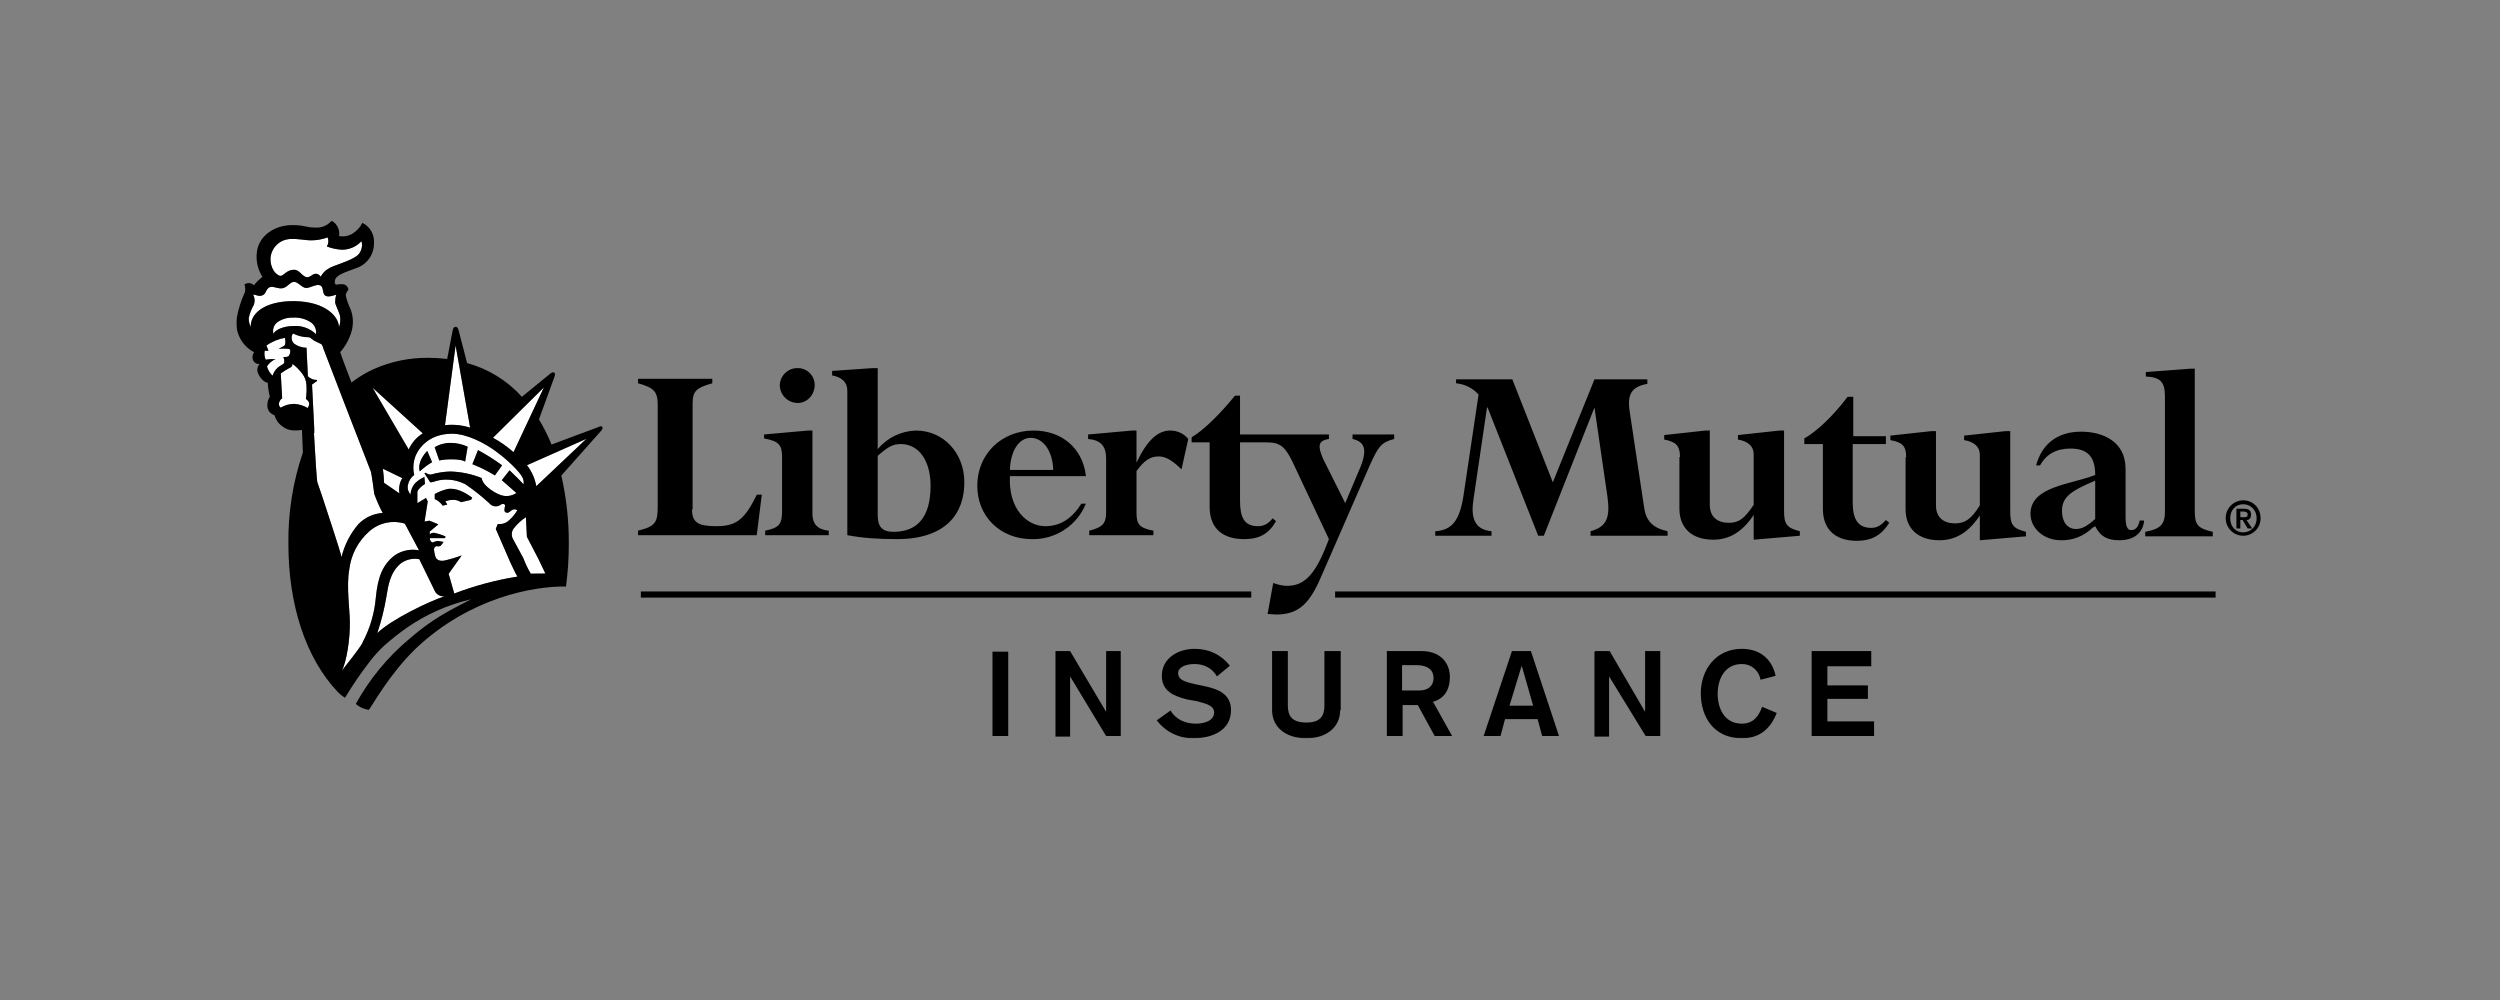
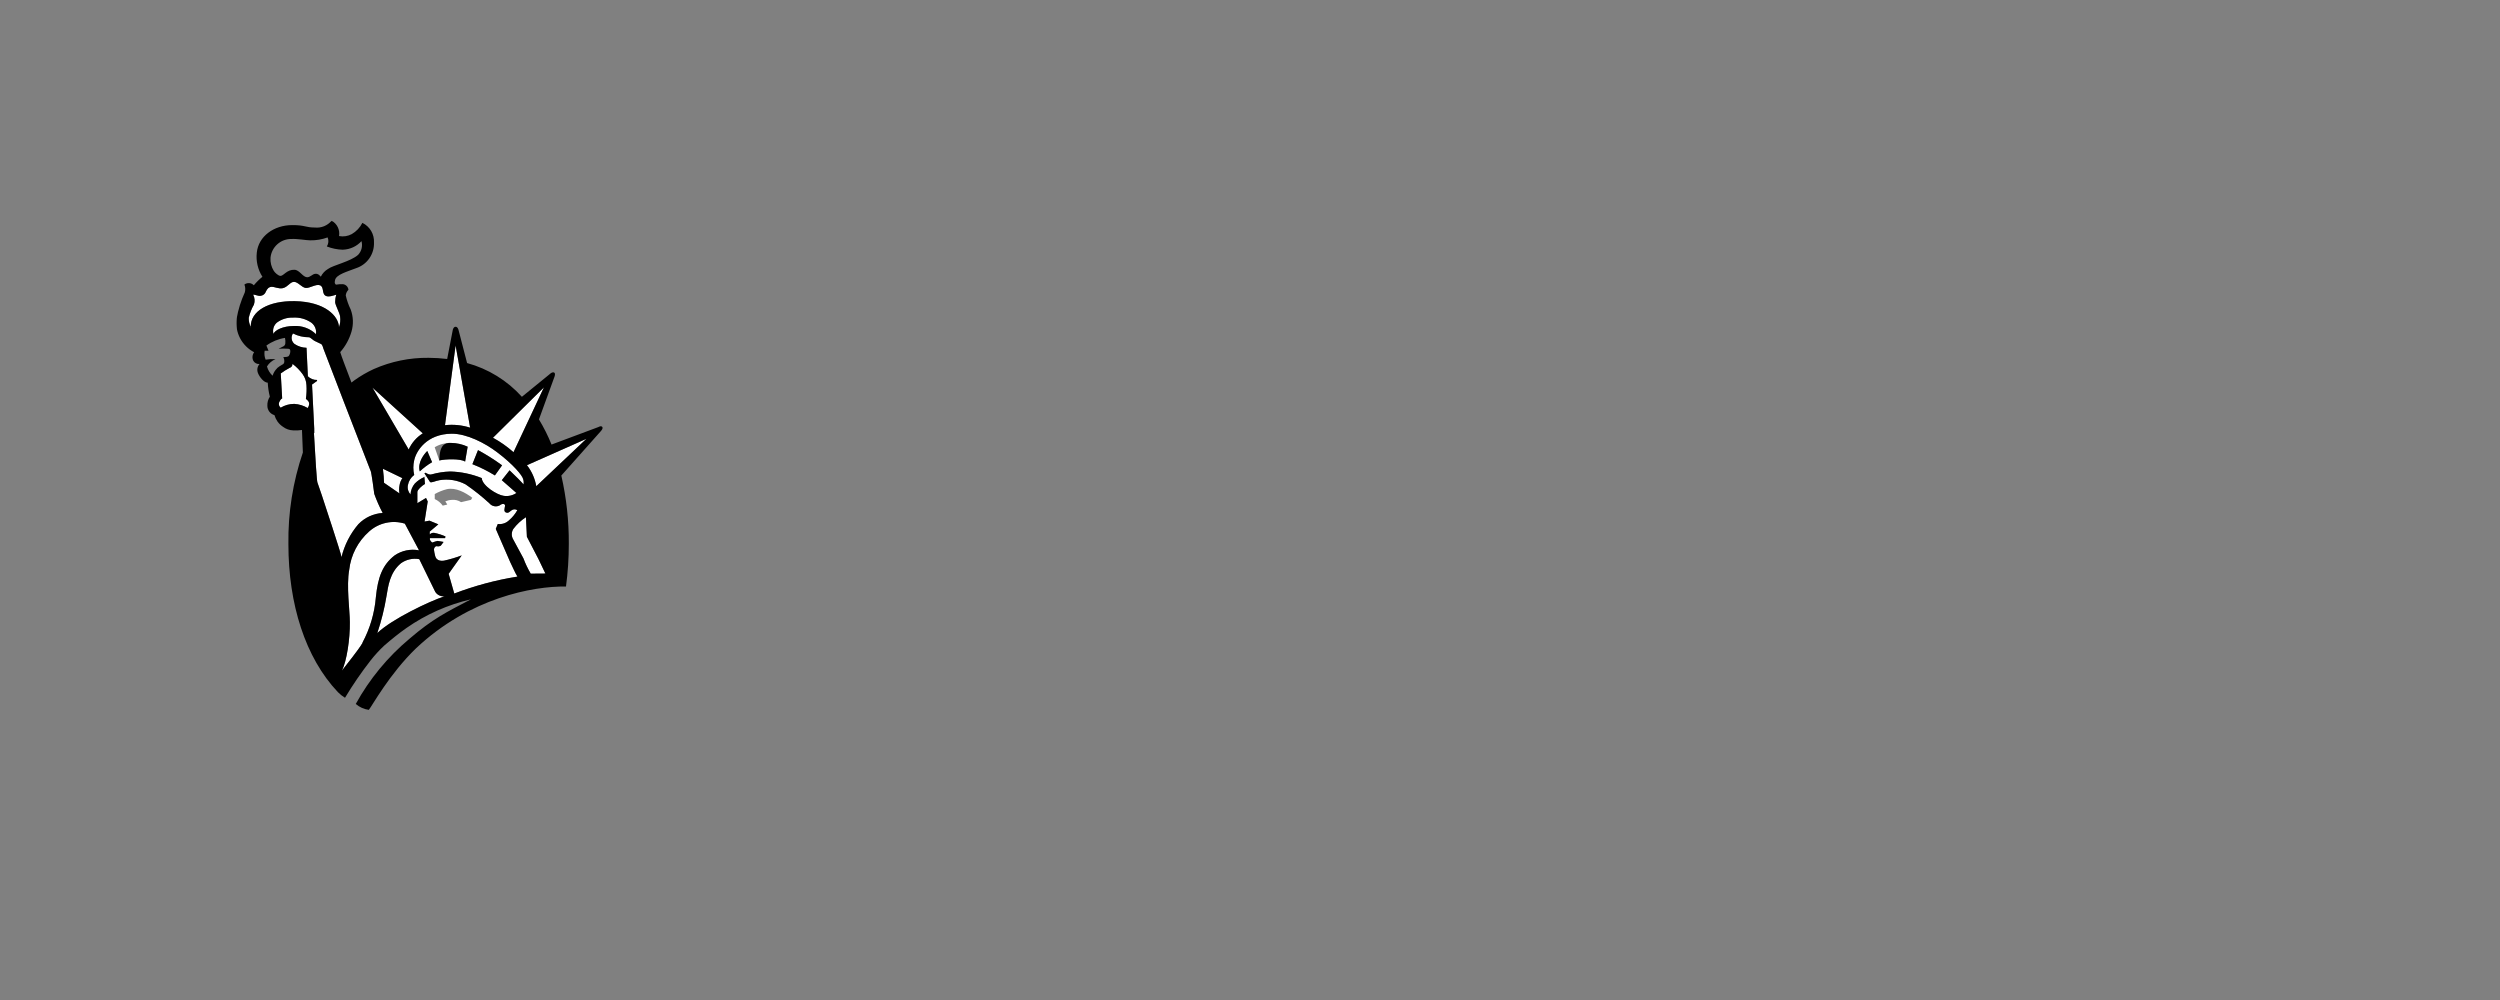
<svg xmlns="http://www.w3.org/2000/svg" width="1280" height="512" viewBox="0 0 1280 512" fill="none">
  <rect x="0" y="0" width="1280" height="512" fill="#808080" stroke="none" />
  <mask id="mask0_4959_8" style="mask-type:luminance" maskUnits="userSpaceOnUse" x="121" y="113" width="1037" height="265">
    <path d="M1158 113H121V378H1158V113Z" fill="white" />
  </mask>
  <g mask="url(#mask0_4959_8)">
-     <path d="M927.556 333.354H958.089V341.131H935.621V350.924H956.361V357.837H935.621V369.359H959.53V376.848H927.556V333.354ZM901.342 347.756C900.934 345.545 899.755 343.55 898.014 342.126C896.274 340.702 894.085 339.941 891.837 339.979C883.195 339.979 879.45 347.468 879.45 355.245C879.45 362.734 882.907 370.511 891.837 370.511C897.598 370.511 900.478 366.767 902.207 361.87L909.696 365.038C906.239 373.68 900.478 378 891.837 378C877.722 378 870.809 367.343 870.809 354.957C870.809 342.859 878.586 332.201 891.837 332.201C900.478 332.201 907.104 336.81 909.12 346.027L901.342 348.044V347.756ZM816.654 333.354H824.144L842.291 364.462V333.354H850.069V376.848H842.579L823.856 346.316V377.136H816.366V333.93L816.654 333.354ZM774.022 333.354H783.816L798.219 376.848H789.577L787.272 368.207H770.565L768.261 376.848H759.619L774.022 333.642V333.354ZM778.919 341.419L772.87 361.294H784.968L779.207 341.131L778.919 341.419ZM709.786 333.354H727.933C737.151 333.354 742.336 339.114 742.336 346.604C742.336 356.397 735.999 358.701 733.694 359.277L743.488 376.848H734.558L725.917 361.006H718.139V376.848H710.074V333.642L709.786 333.354ZM717.851 353.517H726.781C731.102 353.517 733.982 351.212 733.982 347.18C733.982 343.148 731.102 340.555 725.341 340.555H717.851V353.805V353.517ZM686.165 363.598C686.165 372.239 679.252 378 668.882 378C658.224 378 651.31 372.239 651.31 363.598V333.354H659.376V361.294C659.376 366.767 661.68 369.935 668.882 369.935C675.795 369.935 678.099 366.767 678.099 361.294V333.354H686.453V363.598H686.165ZM599.172 363.598C602.053 368.495 606.95 370.511 612.423 370.511C616.456 370.511 621.641 369.071 621.641 364.75C621.641 361.582 618.472 360.43 612.711 358.989L607.814 358.125C600.901 356.397 594.851 353.805 594.851 346.027C594.851 336.81 603.493 332.201 611.559 332.201C619.048 332.201 625.097 335.082 629.706 340.843L623.081 346.316C620.776 342.283 616.744 339.979 611.559 339.979C606.95 339.979 603.205 341.707 603.205 344.587C603.205 348.332 607.238 349.196 612.135 350.348L617.608 351.5C623.945 352.941 630.282 355.533 630.282 363.598C630.282 374.256 620.2 378 610.982 378C607.356 378.045 603.771 377.234 600.517 375.633C597.264 374.031 594.434 371.684 592.259 368.783L599.172 363.886V363.598ZM540.409 333.354H547.898L566.334 364.462V333.354H573.823V376.848H566.334L547.898 346.316V377.136H540.409V333.354ZM508.147 376.848V333.642H516.212V376.848H508.147ZM683.572 305.989V302.821H1134.38V305.989H683.572ZM328.112 305.989V302.821H640.652V305.989H328.112ZM1148.49 256.158C1153.39 256.158 1157.42 259.902 1157.42 265.375C1157.42 266.548 1157.19 267.709 1156.74 268.792C1156.3 269.876 1155.64 270.86 1154.81 271.689C1153.98 272.518 1152.99 273.176 1151.91 273.625C1150.83 274.074 1149.67 274.305 1148.49 274.305C1147.32 274.305 1146.16 274.074 1145.08 273.625C1143.99 273.176 1143.01 272.518 1142.18 271.689C1141.35 270.86 1140.69 269.876 1140.24 268.792C1139.8 267.709 1139.56 266.548 1139.56 265.375C1139.56 259.902 1143.89 256.158 1148.49 256.158ZM1148.49 272.576C1152.24 272.576 1155.41 269.696 1155.41 265.375C1155.41 261.343 1152.53 258.174 1148.49 258.174C1144.75 258.174 1141.87 261.055 1141.87 265.375C1141.87 269.695 1144.75 272.576 1148.49 272.576ZM1145.04 260.479H1148.78C1151.37 260.479 1152.53 261.343 1152.53 263.359C1152.53 265.375 1151.66 266.239 1150.22 266.239L1153.1 270.56H1150.8L1148.21 266.239H1147.05V270.56H1145.04V260.479ZM1147.05 264.799H1148.78C1149.93 264.799 1150.8 264.799 1150.8 263.359C1150.8 262.207 1149.65 261.919 1148.78 261.919H1147.05V264.799ZM1108.45 202.87C1108.45 195.669 1106.15 193.076 1098.66 192.788V190.484L1121.7 188.756H1123.72V261.919C1123.72 268.832 1125.45 270.56 1132.94 272.288V274.593H1098.37V272.288C1106.15 270.848 1108.45 268.544 1108.45 261.919V202.87ZM1088.29 240.316V264.511C1088.29 269.408 1089.15 271.424 1091.17 271.424C1093.48 271.424 1094.92 269.696 1095.49 266.527H1097.8C1097.22 272.864 1092.61 276.609 1085.12 276.609C1078.78 276.609 1075.33 274.593 1072.74 269.408L1071.3 270.272C1069.17 272.357 1066.65 273.993 1063.87 275.081C1061.1 276.17 1058.14 276.69 1055.16 276.609C1046.52 276.609 1039.61 270.56 1039.61 263.071C1039.61 248.957 1060.35 248.093 1072.74 243.196C1072.74 234.267 1069.28 229.658 1060.06 229.658C1052.86 229.658 1047.67 232.538 1044.51 238.299H1042.49C1045.37 227.354 1053.44 221.017 1065.53 221.017C1076.48 221.017 1088.29 225.913 1088.29 240.027V240.316ZM1072.74 265.663V246.076C1059.77 251.549 1055.74 254.718 1055.74 261.631C1055.74 267.392 1058.62 270.848 1062.94 270.848C1066.11 270.848 1068.99 269.12 1072.74 265.663ZM975.949 233.979C975.949 228.218 973.932 226.489 967.883 225.337V223.033L988.911 220.729H991.216V258.75C991.216 265.087 995.249 267.968 1001.01 267.968C1006.19 267.968 1009.36 265.663 1013.68 258.75V232.826C1013.68 228.794 1010.8 226.201 1005.62 225.337V223.033L1026.93 220.729H1029.24V261.919C1029.24 268.832 1030.68 270.56 1037.3 272.288V274.593L1013.68 276.609V263.935C1007.92 272.576 1001.3 276.609 992.944 276.609C982.286 276.609 975.661 270.848 975.661 260.767V234.267L975.949 233.979ZM933.317 227.354H923.811V224.473C930.436 220.729 938.79 212.663 945.991 203.158H948.872V223.321H965.579V227.354H948.584V257.022C948.584 265.375 950.888 270.272 958.089 270.272C960.97 270.272 962.986 269.12 965.579 266.239L967.307 267.68C963.274 274.017 958.378 276.897 950.6 276.897C941.094 276.897 933.317 272.288 933.317 260.479V227.066V227.354ZM860.151 233.979C860.151 228.218 858.134 226.201 852.085 225.049V222.745L873.113 220.441H875.417V258.462C875.417 264.799 879.45 267.68 885.211 267.68C890.396 267.68 893.277 265.375 897.886 258.462V232.538C897.886 228.506 895.005 225.913 889.82 225.049V222.745L911.136 220.441H913.441V261.631C913.441 268.544 914.881 270.272 921.506 272V274.305L897.886 276.321V263.647C892.125 272.288 885.499 276.321 877.146 276.321C866.488 276.321 859.862 270.56 859.862 260.479V233.979H860.151ZM841.715 259.326C842.579 266.527 846.036 270.272 853.813 272V274.305H814.35V272C822.991 269.696 824.432 264.511 822.991 254.142L816.366 208.631L790.441 274.305H787.561L761.636 208.631H761.347L754.434 255.582C752.994 264.799 754.722 271.136 763.652 272V274.305H734.846V272C743.488 271.424 747.233 266.527 749.249 254.142L757.027 202.006C754.054 198.696 749.936 196.637 745.504 196.245V194.229H774.31L795.05 246.941L816.366 194.229H843.443V196.533C835.09 197.973 833.361 202.294 834.226 209.495L841.715 259.326ZM692.502 222.457H713.818V224.761C707.193 226.489 705.753 228.506 701.432 238.011L675.507 297.348C669.746 310.022 663.985 314.631 653.327 314.631L649.006 314.343L651.886 298.5C655.343 299.652 657.071 299.941 659.088 299.941C668.594 299.941 674.067 293.027 680.404 276.033L661.68 236.283C658.224 229.37 655.919 226.489 648.718 226.489H634.891V256.158C634.891 264.799 636.907 269.408 644.109 269.408C646.989 269.408 649.294 268.256 651.598 265.375L653.327 266.816C649.582 273.441 644.685 276.033 636.907 276.033C627.114 276.033 619.336 271.424 619.336 259.614V226.489H610.118V223.897C616.456 220.152 624.809 211.799 632.299 202.582H634.891V222.457H680.404V224.761C674.643 225.625 674.643 228.506 677.523 235.131L688.757 257.598L695.671 241.18C700.568 230.234 698.839 226.201 692.502 224.761V222.457ZM604.933 240.316C600.612 235.995 596.868 233.691 593.411 233.691C588.802 233.691 585.922 235.707 581.889 241.18V262.207C581.889 268.256 583.041 270.272 590.531 271.712V274.017H557.692V271.712C564.606 269.984 566.334 267.968 566.334 262.207V234.843C566.334 228.218 563.453 225.337 557.116 224.761V222.457L579.584 220.441H581.889V236.859C587.362 225.337 592.835 220.441 599.172 220.441C602.629 220.441 606.086 221.881 608.39 224.761L604.933 240.316ZM555.964 243.772H517.076C516.212 260.479 525.718 269.408 535.224 269.408C542.713 269.408 548.762 265.663 553.659 257.886H555.964C553.743 263.361 549.907 268.03 544.967 271.271C540.027 274.513 534.217 276.174 528.311 276.033C512.179 276.033 500.369 264.511 500.369 248.669C500.369 232.538 512.756 220.441 529.175 220.441C543.577 220.441 554.236 229.37 555.964 243.484V243.772ZM517.076 240.604H539.257C538.969 230.81 534.072 224.185 527.734 224.185C521.685 224.185 517.364 230.81 517.076 240.604ZM449.383 188.468V229.946C451.789 227.065 454.779 224.728 458.156 223.089C461.533 221.45 465.219 220.547 468.971 220.441C483.086 220.441 493.744 231.962 493.744 246.941C493.744 263.071 484.238 276.033 459.177 276.033C449.383 276.033 441.606 275.457 433.828 274.017V199.989C433.828 195.669 430.948 193.076 426.051 192.212V189.908L446.791 188.468H449.383ZM449.383 233.402V263.647C449.383 269.408 451.4 272.288 457.449 272.288C468.971 272.288 476.461 265.663 476.461 248.669C476.461 236.283 470.699 227.354 461.194 227.354C457.161 227.354 454.568 228.794 449.383 233.402ZM408.191 188.468C409.35 188.429 410.505 188.624 411.587 189.041C412.669 189.458 413.656 190.088 414.489 190.895C415.322 191.701 415.985 192.667 416.437 193.734C416.889 194.802 417.122 195.95 417.121 197.109C417.121 202.294 413.088 206.326 408.479 206.326C406.084 206.328 403.782 205.396 402.061 203.729C400.341 202.063 399.336 199.791 399.262 197.397C399.262 192.5 403.294 188.468 408.191 188.468ZM415.969 263.071C415.969 268.256 418.561 271.136 424.322 271.712V274.017H391.772V271.712C398.686 270.272 400.414 268.544 400.414 261.919V233.979C400.414 227.642 398.686 225.913 391.196 224.473V222.457L413.664 220.441H415.969V263.071ZM354.325 260.767C354.325 267.392 357.206 269.408 366.711 269.408C376.505 269.408 381.114 266.527 387.451 253.277H390.044L387.451 274.017H326.672V271.712C335.889 269.408 336.754 267.392 336.754 258.75V207.479C336.754 200.566 335.025 198.549 326.672 196.245V193.941H364.695V196.245C356.629 198.549 354.613 199.989 354.613 206.902V260.767H354.325Z" fill="black" />
    <path d="M196.12 240.029L206.02 244.809C205.23 245.959 204.71 247.279 204.53 248.669C204.28 249.979 204.28 251.329 204.53 252.639L196.63 247.199C196.57 245.029 196.4 242.869 196.12 240.719V240.029Z" fill="white" />
    <path d="M207.29 268.11L214.55 281.77C210.23 280.94 205.75 281.86 202.11 284.33C195.68 289.25 193.46 295.85 192.46 305.64C191.8 313.86 189.44 321.85 185.54 329.12L185.69 329.06C183.5 332.83 177.28 340.44 175.09 343.32C177.45 338.62 179.26 327.28 179.12 318.46C179.12 312.7 177.28 300.08 178.8 291.7C179.66 284.14 183.29 277.16 189 272.11C191.44 269.92 194.41 268.4 197.62 267.7C200.82 266.99 204.16 267.14 207.29 268.11Z" fill="white" />
    <path d="M224.9 304.84C225.74 305.25 226.67 305.4 227.6 305.3C219.85 307.84 200.7 316.94 193.18 324.12C195.26 317.92 196.84 311.58 197.9 305.12C198.74 300.26 199.51 293.17 205.28 288.39C206.62 287.42 208.14 286.74 209.76 286.38C211.37 286.01 213.04 285.98 214.67 286.29L222.85 303.02C223.35 303.81 224.05 304.44 224.9 304.84Z" fill="white" />
    <path d="M276.17 287.211C277.32 289.571 278.41 291.851 279.25 293.661C276.45 293.661 273.92 293.721 271.56 293.721L271.7 293.661C270.23 291.171 268.99 288.561 267.98 285.861L262.8 276.261C262.3 275.451 262.03 274.511 262.03 273.551C262.03 272.601 262.3 271.661 262.8 270.851C264.59 268.461 266.78 266.421 269.28 264.801L269.77 274.821C269.77 274.821 272.65 280.351 275.53 285.911L276.17 287.211Z" fill="white" />
    <path d="M217.58 247.78L217.29 244.23L218.17 243.66L220.2 246.82C221.06 247.29 222.7 246.25 225.04 245.85C229.61 245.08 234.31 245.84 238.4 248.01C242.69 250.95 246.76 254.19 250.59 257.71C251.21 258.47 252.08 258.98 253.04 259.17C254 259.36 254.99 259.21 255.86 258.75C257.04 257.71 258.74 257.74 258.57 259.07C258.39 260.39 257.76 261.95 259.11 262.41C260.47 262.87 261.02 261.83 261.99 261.23C262.41 260.93 262.92 260.77 263.43 260.77C263.95 260.77 264.45 260.93 264.87 261.23C263.77 263.18 262.34 264.92 260.64 266.38C259.89 267.11 258.98 267.66 257.98 267.99C256.98 268.32 255.92 268.42 254.88 268.28L253.84 270.79L261.19 287.7C263.12 291.59 263.38 292.62 264.93 295.22C253.88 296.98 243.04 299.89 232.58 303.89L229.7 293.78L236.41 284.36C233.44 285.48 230.39 286.39 227.28 287.07C226.85 287.07 223.48 287.76 222.76 284.47C222.49 283.45 222.29 282.41 222.18 281.36C222.18 280.53 222.9 279.49 223.65 279.66C224.35 279.82 225.08 279.72 225.7 279.37L227.11 277.47C225.93 277.33 224.57 276.95 224 276.95C223.09 277.17 222.19 277.45 221.32 277.79C220.74 277.36 219.82 276.55 220.14 275.54H227.89L228.06 274.65C226.2 273.82 224.25 273.2 222.24 272.81C221.83 272.76 221.42 272.82 221.04 272.96C220.65 273.11 220.3 273.34 220.02 273.64V272.17L224.43 268.46L219.88 266.58L217.37 267.05L218.99 256.76L218.12 254.95L213.69 257.63V251.87C213.69 250.8 215.9 248.76 217.58 247.78ZM241.14 255.93L241.8 254.86C238.29 252.18 233.3 249.47 228.84 250.45C226.65 251 224.55 251.84 222.59 252.96V255.52C224.23 256.26 225.64 257.42 226.68 258.89L229.01 258.32L228 256.7C229.02 256.26 230.12 256 231.23 255.95C232.93 255.75 234.64 256.16 236.07 257.11L241.14 255.93Z" fill="white" />
    <path d="M214.93 241.351C216.85 239.551 218.96 237.961 221.23 236.631L218.76 230.901C217.14 232.511 213.6 236.911 214.93 241.351ZM217.78 242.041L217.32 242.331L218.17 243.661L217.29 244.231C215.45 245.011 213.79 246.151 212.39 247.571C211.07 249.151 210.29 251.111 210.17 253.161C209.59 252.521 209.16 251.751 208.93 250.921C208.7 250.081 208.67 249.201 208.85 248.351C209.23 246.281 210.38 244.431 212.07 243.171C211.48 240.701 211.48 238.121 212.07 235.651C213.05 231.011 218.38 222.141 231.32 222.051C238.98 222.051 248.28 226.781 254.62 231.621C262.74 237.751 267.52 243.461 267.87 245.361C268.15 246.211 268.21 247.121 268.04 248.011C267.67 247.541 266.46 246.281 265.16 244.951L264.36 244.181L260.9 240.801L256.92 245.851L264.41 252.411C262.52 253.691 260.22 254.211 257.96 253.881C254.48 253.451 246.79 248.581 246.67 244.781C241.53 242.701 236.05 241.551 230.51 241.411C227.32 241.501 224.16 241.991 221.09 242.851C219.76 243.311 218.79 242.481 217.78 242.041ZM253.38 243.421L257.07 238.241C253.14 235.361 249.02 232.771 244.74 230.461L241.86 237.661C245.87 239.231 249.72 241.161 253.38 243.421ZM238.14 236.341L239.44 228.711C236.73 227.451 233.78 226.791 230.8 226.771C227.9 226.711 225.04 227.481 222.56 228.991L224.92 235.761C228 235.011 235.78 234.731 238.14 236.341Z" fill="white" />
    <path d="M300.25 224.67L274.58 248.93C273.89 245.01 272.25 241.32 269.8 238.18L300.25 224.67Z" fill="white" />
    <path d="M278.5 198.32L262.92 231.53C259.7 228.67 256.17 226.19 252.4 224.13L278.5 198.32Z" fill="white" />
    <path d="M233.27 176.859L240.71 218.969C236.55 217.639 232.16 217.209 227.83 217.699L233.27 176.859Z" fill="white" />
    <path d="M190.7 198.461L216.48 221.881C213.29 223.851 210.78 226.731 209.25 230.151L190.7 198.461Z" fill="white" />
-     <path d="M185.08 123.461C185.42 124.681 185.44 125.971 185.14 127.201C184.84 128.431 184.22 129.561 183.35 130.481C179.52 133.911 170.51 135.761 167.89 137.741C166.32 138.671 165.06 140.031 164.26 141.661C163.39 140.771 162.87 140.051 161.38 140.191C159.88 140.341 158.81 142.041 157.17 141.951C154.98 141.801 153.34 138.231 150.8 138.121C146.89 137.971 145.3 141.171 143.66 141.261C142.48 141.261 140.78 139.621 140.2 138.721C138.93 136.711 138.33 134.331 138.5 131.951C138.76 129.301 140 126.851 141.98 125.071C143.96 123.291 146.53 122.331 149.19 122.361C152.48 122.191 156.68 123.051 158.81 123.051C161.86 123.111 164.88 122.601 167.74 121.561C168.06 122.301 168.19 123.111 168.12 123.921C168.05 124.731 167.78 125.511 167.34 126.191C169.97 127.221 172.76 127.791 175.58 127.861L175.72 127.831C177.49 127.761 179.23 127.331 180.84 126.581C182.45 125.831 183.89 124.771 185.08 123.461Z" fill="white" />
    <path d="M150.92 154.191C137.46 153.961 128.25 159.251 128.38 167.381C127.66 165.951 127.31 164.351 127.36 162.741C127.9 160.361 128.8 158.071 130.01 155.951C130.29 155.121 130.4 154.241 130.34 153.371C130.27 152.501 130.02 151.651 129.6 150.881C130.47 150.681 132.28 151.741 133.52 151.451C134.12 151.361 134.68 151.111 135.14 150.731C135.6 150.341 135.95 149.841 136.14 149.261C136.75 147.971 137.52 146.931 139.02 146.851C140.52 146.761 142.68 148.001 144.78 147.541C147.43 146.931 148.5 144.311 150.54 144.311C152.58 144.311 154.46 147.191 156.51 147.421C158.55 147.651 161.81 145.261 163.85 146.071C165.9 146.871 164.83 149.991 166.42 151.251C168 152.521 171.29 151.051 172.18 150.881C171.79 152.111 171.6 153.391 171.6 154.681C171.6 156.151 174.05 160.441 174.14 162.111C174.4 163.941 174.2 165.801 173.56 167.531C173.36 161.771 166.39 154.481 150.92 154.191Z" fill="white" />
    <path d="M161.77 171.089C160.28 169.649 158.51 168.529 156.56 167.819C154.58 167.079 152.46 166.779 150.34 166.919C144.87 166.919 140.64 169.109 140.03 170.949C139.73 169.929 139.74 168.849 140.04 167.819C140.34 166.799 140.93 165.889 141.73 165.189C144.11 163.419 147.03 162.499 150 162.599C153.37 162.389 156.71 163.319 159.48 165.249C160.36 165.939 161.04 166.859 161.44 167.909C161.84 168.929 161.94 170.029 161.77 171.089Z" fill="white" />
-     <path d="M145.04 182.85C145.41 183.52 145.59 184.28 145.56 185.04C145.59 185.4 145.5 185.76 145.3 186.07C145.11 186.37 144.81 186.6 144.47 186.71C143.53 187.23 142.64 187.84 141.82 188.52L141.96 188.47C140.85 189.54 140.02 190.88 139.57 192.36C138.18 191.09 137.18 189.45 136.69 187.63C137.72 185.94 139.26 184.62 141.1 183.86C139.39 183.77 137.68 183.86 136 184.15C135.4 182.7 135.23 181.11 135.51 179.57H137.47L136.4 176.92C139.22 174.88 142.48 173.54 145.91 173C146.13 173.94 146.18 174.92 146.08 175.88C146.05 176.16 145.96 176.43 145.81 176.67C145.66 176.91 145.46 177.11 145.22 177.26C144.61 177.52 142.65 178.56 142.65 178.56C144.23 178.44 145.8 178.44 147.38 178.56C148.24 178.56 148.64 178.85 148.64 179.74C148.65 180.6 148.4 181.44 147.92 182.16C147.4 182.88 145.96 182.76 145.04 182.85Z" fill="white" />
    <path d="M158.29 206.559C158.29 207.399 158.03 208.219 157.53 208.909C155.44 207.659 153.07 206.939 150.63 206.789C148.18 206.799 145.78 207.479 143.69 208.749C143.24 208.369 142.93 207.849 142.83 207.279C142.72 206.709 142.82 206.109 143.11 205.609C143.69 204.249 144.47 204.019 144.47 204.019L143.75 191.199C145.2 190.129 146.73 189.159 148.33 188.319C148.76 188.199 149.14 187.929 149.4 187.549C149.66 187.179 149.78 186.729 149.74 186.279C151.74 187.769 153.49 189.559 154.95 191.579C156.14 193.209 156.82 195.149 156.91 197.169C157.06 199.519 156.97 201.889 156.62 204.219C157.43 204.889 158.21 205.489 158.29 206.559Z" fill="white" />
    <path d="M191.62 252.851C192.82 256.211 194.26 259.481 195.94 262.641C191.21 262.931 186.76 264.991 183.47 268.401C179.31 273.281 176.35 279.071 174.83 285.311C174.83 284.361 172.41 277.041 169.85 269.061L169.21 267.131C166.07 257.421 162.76 247.431 162.5 246.971C162.24 246.511 161.4 234.181 160.74 221.761L160.89 221.711V219.461C160.31 208.231 159.82 197.661 159.76 196.881L162.33 195.041V194.541C161.46 194.571 160.6 194.411 159.79 194.091C158.98 193.771 158.25 193.291 157.63 192.671L156.94 178.071C154.74 178.021 152.6 177.341 150.78 176.111C150 175.471 149.49 174.571 149.34 173.571C149.2 172.571 149.43 171.561 150 170.721C152.54 172.021 155.35 172.701 158.21 172.681C158.9 172.681 160.34 174.241 161.09 174.551C161.84 174.871 163.59 175.791 164.34 176.111C165.09 176.431 165.41 177.981 165.61 178.561C165.81 179.131 186.12 231.961 189.35 240.061L189.55 240.571C189.69 240.891 189.75 241.061 189.78 241.091C190.18 241.761 191.54 252.071 191.62 252.851Z" fill="white" />
    <path d="M257.07 238.241L253.38 243.421C249.72 241.161 245.87 239.231 241.86 237.661L244.74 230.461C249.02 232.771 253.14 235.361 257.07 238.241Z" fill="black" />
-     <path d="M241.8 254.859L241.14 255.929L236.07 257.109C234.64 256.159 232.93 255.749 231.23 255.949C230.12 255.999 229.02 256.259 228 256.699L229.01 258.319L226.68 258.889C225.64 257.419 224.23 256.259 222.59 255.519V252.959C224.55 251.839 226.65 250.999 228.84 250.449C233.3 249.469 238.29 252.179 241.8 254.859Z" fill="black" />
-     <path d="M239.44 228.711L238.14 236.341C235.78 234.731 228 235.011 224.92 235.761L222.56 228.991C225.04 227.481 227.9 226.711 230.8 226.771C233.78 226.791 236.73 227.451 239.44 228.711Z" fill="black" />
+     <path d="M239.44 228.711L238.14 236.341C235.78 234.731 228 235.011 224.92 235.761C225.04 227.481 227.9 226.711 230.8 226.771C233.78 226.791 236.73 227.451 239.44 228.711Z" fill="black" />
    <path d="M218.76 230.9L221.23 236.63C218.96 237.96 216.85 239.55 214.93 241.35C213.6 236.91 217.14 232.51 218.76 230.9Z" fill="black" />
    <path d="M193.18 324.119C193.17 324.149 193.16 324.189 193.15 324.219L193.01 324.279C193.07 324.229 193.12 324.169 193.18 324.119Z" fill="black" />
    <path d="M161.87 171.18L161.75 171.21C161.76 171.17 161.76 171.13 161.77 171.09C161.8 171.12 161.84 171.15 161.87 171.18Z" fill="black" />
    <path d="M157.6 208.95L157.46 209.01C157.48 208.98 157.51 208.94 157.53 208.91C157.55 208.92 157.58 208.94 157.6 208.95Z" fill="black" />
    <path d="M300.25 224.67L269.8 238.18C272.25 241.32 273.89 245.01 274.58 248.93L300.25 224.67ZM233.27 176.86L227.83 217.7C232.16 217.21 236.55 217.64 240.71 218.97L233.27 176.86ZM231.83 168.88C231.83 168.88 232.15 167.3 233.27 167.3C234.4 167.3 234.77 168.97 234.77 168.97L239.15 185.88C249.96 188.83 259.7 194.83 267.21 203.16L281.35 191.64C281.35 191.64 282.73 190.22 283.71 190.74C284.69 191.26 283.71 193.39 283.71 193.39L275.94 214.74C278.43 218.85 280.59 223.15 282.39 227.61L306.38 218.65C306.38 218.65 307.77 217.79 308.37 218.6C308.98 219.4 307.56 220.82 307.56 220.82L287.4 243.48C290.01 254.93 291.3 266.65 291.23 278.39C291.24 285.72 290.76 293.03 289.79 300.29C272.83 300.08 240.45 306.05 212.97 331.97C199.4 345.08 190.53 361.41 188.83 363.45C186.35 363.11 184.03 362.06 182.15 360.43C189.17 347.68 198.51 336.35 209.68 327.02C221.46 316.88 228.58 313.39 241.14 306.85C229.3 309.59 218.09 314.56 208.13 321.52C204.3 324.19 200.52 327.25 196.6 330.65C194.15 332.96 191.87 335.45 189.78 338.11C185.01 344.22 180.63 350.61 176.64 357.26C175.32 356.46 174.09 355.49 173.01 354.38C156.31 336.75 147.66 309.33 147.66 278.6C147.43 262.65 149.93 246.78 155.07 231.67C154.84 225.91 154.61 220.73 154.61 220.15C153.1 220.39 151.57 220.46 150.06 220.35C148.21 220.29 146.44 219.67 144.96 218.57C143.83 217.84 142.86 216.91 142.08 215.83C141.39 214.82 140.87 213.71 140.52 212.55C139.47 212.26 138.55 211.63 137.89 210.76C137.24 209.89 136.88 208.83 136.89 207.74C136.81 206.1 137.25 204.47 138.16 203.1C137.57 200.75 137.21 198.35 137.09 195.93C135.13 195.93 132.89 193.05 132.11 191.09C131.78 190.31 131.67 189.45 131.81 188.61C131.95 187.78 132.32 187 132.89 186.37C132.24 186.43 131.59 186.31 131.02 186C130.44 185.7 129.97 185.24 129.66 184.66C129.34 183.97 129.21 183.2 129.29 182.44C129.37 181.68 129.66 180.96 130.12 180.35C127.05 178.75 124.54 176.25 122.93 173.19C121.33 170.12 120.7 166.64 121.14 163.21C121.95 158.54 123.36 154 125.34 149.7C125.71 148.38 125.64 146.97 125.14 145.69C125.84 145.14 126.73 144.88 127.62 144.95C128.51 145.01 129.34 145.41 129.95 146.07C131.27 144.48 132.75 143.02 134.36 141.72C132.01 138.04 130.99 133.67 131.48 129.33C132.34 121.01 140.2 115.25 149.62 115.25C156.13 115.22 156.45 116.49 161.15 116.49C162.76 116.67 164.4 116.44 165.91 115.83C167.41 115.22 168.75 114.25 169.79 113C171.16 113.75 172.27 114.91 172.95 116.32C173.64 117.73 173.86 119.32 173.59 120.86C175.81 121.29 178.11 120.93 180.1 119.86C182.44 118.51 184.33 116.51 185.54 114.1C187.42 115.01 188.98 116.46 190.04 118.25C191.09 120.05 191.59 122.12 191.48 124.21C191.58 127.09 190.74 129.93 189.09 132.29C187.44 134.66 185.06 136.42 182.32 137.31C177.77 139.1 172.21 140.51 171.54 143.39C171.08 145.32 171.69 145.23 171.98 145.75C173.15 145.54 174.33 145.46 175.52 145.49C176.26 145.56 176.95 145.89 177.48 146.41C178 146.94 178.33 147.63 178.4 148.37C177.62 149.14 177.13 150.16 177.02 151.25C177.58 153.74 178.43 156.16 179.55 158.45C180.91 162.09 181.05 166.07 179.96 169.8C178.83 173.68 176.86 177.26 174.2 180.29C174.74 182.16 177.07 188.32 179.96 195.87L181.45 194.72C184.57 192.49 187.89 190.56 191.36 188.96C200.21 185.05 209.78 183.09 219.45 183.2C222.63 183.21 225.8 183.41 228.95 183.8L231.83 168.88ZM218.17 243.66L217.32 242.33L217.78 242.04C218.79 242.48 219.76 243.31 221.09 242.85C224.16 241.99 227.32 241.5 230.51 241.41C236.05 241.55 241.53 242.7 246.67 244.78C246.79 248.58 254.48 253.45 257.96 253.88C260.22 254.21 262.52 253.69 264.41 252.41L256.92 245.85L260.9 240.8L264.36 244.18L265.16 244.95C266.46 246.28 267.67 247.54 268.04 248.01C268.21 247.12 268.15 246.21 267.87 245.36C267.52 243.46 262.74 237.75 254.62 231.62C248.28 226.78 238.98 222.05 231.32 222.05C218.38 222.14 213.05 231.01 212.07 235.65C211.48 238.12 211.48 240.7 212.07 243.17C210.38 244.43 209.23 246.28 208.85 248.35C208.67 249.2 208.7 250.08 208.93 250.92C209.16 251.75 209.59 252.52 210.17 253.16C210.29 251.11 211.07 249.15 212.39 247.57C213.79 246.15 215.45 245.01 217.29 244.23L217.58 247.78C215.9 248.76 213.69 250.8 213.69 251.87V257.63L218.12 254.95L218.99 256.76L217.37 267.05L219.88 266.58L224.43 268.46L220.02 272.17V273.64C220.3 273.34 220.65 273.11 221.04 272.96C221.42 272.82 221.83 272.76 222.24 272.81C224.25 273.2 226.2 273.82 228.06 274.65L227.89 275.54H220.14C219.82 276.55 220.74 277.36 221.32 277.79C222.19 277.45 223.09 277.17 224 276.95C224.57 276.95 225.93 277.33 227.11 277.47L225.7 279.37C225.08 279.72 224.35 279.82 223.65 279.66C222.9 279.49 222.18 280.53 222.18 281.36C222.29 282.41 222.49 283.45 222.76 284.47C223.48 287.76 226.85 287.07 227.28 287.07C230.39 286.39 233.44 285.48 236.41 284.36L229.7 293.78L232.58 303.89C243.04 299.89 253.88 296.98 264.93 295.22C263.38 292.62 263.12 291.59 261.19 287.7L253.84 270.79L254.88 268.28C255.92 268.42 256.98 268.32 257.98 267.99C258.98 267.66 259.89 267.11 260.64 266.38C262.34 264.92 263.77 263.18 264.87 261.23C264.45 260.93 263.95 260.77 263.43 260.77C262.92 260.77 262.41 260.93 261.99 261.23C261.02 261.83 260.47 262.87 259.11 262.41C257.76 261.95 258.39 260.39 258.57 259.07C258.74 257.74 257.04 257.71 255.86 258.75C254.99 259.21 254 259.36 253.04 259.17C252.08 258.98 251.21 258.47 250.59 257.71C246.76 254.19 242.69 250.95 238.4 248.01C234.31 245.84 229.61 245.08 225.04 245.85C222.7 246.25 221.06 247.29 220.2 246.82L218.17 243.66ZM158.29 206.56C158.21 205.49 157.43 204.89 156.62 204.22C156.97 201.89 157.06 199.52 156.91 197.17C156.82 195.15 156.14 193.21 154.95 191.58C153.49 189.56 151.74 187.77 149.74 186.28C149.78 186.73 149.66 187.18 149.4 187.55C149.14 187.93 148.76 188.2 148.33 188.32C146.73 189.16 145.2 190.13 143.75 191.2L144.47 204.02C144.47 204.02 143.69 204.25 143.11 205.61C142.82 206.11 142.72 206.71 142.83 207.28C142.93 207.85 143.24 208.37 143.69 208.75C145.78 207.48 148.18 206.8 150.63 206.79C153.07 206.94 155.44 207.66 157.53 208.91C157.51 208.94 157.48 208.98 157.46 209.01L157.6 208.95C157.58 208.94 157.55 208.92 157.53 208.91C158.03 208.22 158.29 207.4 158.29 206.56ZM159.76 196.88C159.82 197.66 160.31 208.23 160.89 219.46V221.71L160.74 221.76C161.4 234.18 162.24 246.51 162.5 246.97C162.76 247.43 166.07 257.42 169.21 267.13L169.85 269.06C172.41 277.04 174.83 284.36 174.83 285.31C176.35 279.07 179.31 273.28 183.47 268.4C186.76 264.99 191.21 262.93 195.94 262.64C194.26 259.48 192.82 256.21 191.62 252.85C191.54 252.07 190.18 241.76 189.78 241.09C189.75 241.06 189.69 240.89 189.55 240.57L189.35 240.06C186.12 231.96 165.81 179.13 165.61 178.56C165.41 177.98 165.09 176.43 164.34 176.11C163.59 175.79 161.84 174.87 161.09 174.55C160.34 174.24 158.9 172.68 158.21 172.68C155.35 172.7 152.54 172.02 150 170.72C149.43 171.56 149.2 172.57 149.34 173.57C149.49 174.57 150 175.47 150.78 176.11C152.6 177.34 154.74 178.02 156.94 178.07L157.63 192.67C158.25 193.29 158.98 193.77 159.79 194.09C160.6 194.41 161.46 194.57 162.33 194.54V195.04L159.76 196.88ZM147.38 178.56C145.8 178.44 144.23 178.44 142.65 178.56C142.65 178.56 144.61 177.52 145.22 177.26C145.46 177.11 145.66 176.91 145.81 176.67C145.96 176.43 146.05 176.16 146.08 175.88C146.18 174.92 146.13 173.94 145.91 173C142.48 173.54 139.22 174.88 136.4 176.92L137.47 179.57H135.51C135.23 181.11 135.4 182.7 136 184.15C137.68 183.86 139.39 183.77 141.1 183.86C139.26 184.62 137.72 185.94 136.69 187.63C137.18 189.45 138.18 191.09 139.57 192.36C140.02 190.88 140.85 189.54 141.96 188.47L141.82 188.52C142.64 187.84 143.53 187.23 144.47 186.71C144.81 186.6 145.11 186.37 145.3 186.07C145.5 185.76 145.59 185.4 145.56 185.04C145.59 184.28 145.41 183.52 145.04 182.85C145.96 182.76 147.4 182.88 147.92 182.16C148.4 181.44 148.65 180.6 148.64 179.74C148.64 178.85 148.24 178.56 147.38 178.56ZM262.92 231.53L278.5 198.32L252.4 224.13C256.17 226.19 259.7 228.67 262.92 231.53ZM279.25 293.66C278.41 291.85 277.32 289.57 276.17 287.21L275.53 285.91C272.65 280.35 269.77 274.82 269.77 274.82L269.28 264.8C266.78 266.42 264.59 268.46 262.8 270.85C262.3 271.66 262.03 272.6 262.03 273.55C262.03 274.51 262.3 275.45 262.8 276.26L267.98 285.86C268.99 288.56 270.23 291.17 271.7 293.66L271.56 293.72C273.92 293.72 276.45 293.66 279.25 293.66ZM227.6 305.3C226.67 305.4 225.74 305.25 224.9 304.84C224.05 304.44 223.35 303.81 222.85 303.02L214.67 286.29C213.04 285.98 211.37 286.01 209.76 286.38C208.14 286.74 206.62 287.42 205.28 288.39C199.51 293.17 198.74 300.26 197.9 305.12C196.84 311.58 195.26 317.92 193.18 324.12C193.12 324.17 193.07 324.23 193.01 324.28L193.15 324.22C193.16 324.19 193.17 324.15 193.18 324.12C200.7 316.94 219.85 307.84 227.6 305.3ZM216.48 221.88L190.7 198.46L209.25 230.15C210.78 226.73 213.29 223.85 216.48 221.88ZM214.55 281.77L207.29 268.11C204.16 267.14 200.82 266.99 197.62 267.7C194.41 268.4 191.44 269.92 189 272.11C183.29 277.16 179.66 284.14 178.8 291.7C177.28 300.08 179.12 312.7 179.12 318.46C179.26 327.28 177.45 338.62 175.09 343.32C177.28 340.44 183.5 332.83 185.69 329.06L185.54 329.12C189.44 321.85 191.8 313.86 192.46 305.64C193.46 295.85 195.68 289.25 202.11 284.33C205.75 281.86 210.23 280.94 214.55 281.77ZM206.02 244.81L196.12 240.03V240.72C196.4 242.87 196.57 245.03 196.63 247.2L204.53 252.64C204.28 251.33 204.28 249.98 204.53 248.67C204.71 247.28 205.23 245.96 206.02 244.81ZM185.14 127.2C185.44 125.97 185.42 124.68 185.08 123.46C183.89 124.77 182.45 125.83 180.84 126.58C179.23 127.33 177.49 127.76 175.72 127.83L175.58 127.86C172.76 127.79 169.97 127.22 167.34 126.19C167.78 125.51 168.05 124.73 168.12 123.92C168.19 123.11 168.06 122.3 167.74 121.56C164.88 122.6 161.86 123.11 158.81 123.05C156.68 123.05 152.48 122.19 149.19 122.36C146.53 122.33 143.96 123.29 141.98 125.07C140 126.85 138.76 129.3 138.5 131.95C138.33 134.33 138.93 136.71 140.2 138.72C140.78 139.62 142.48 141.26 143.66 141.26C145.3 141.17 146.89 137.97 150.8 138.12C153.34 138.23 154.98 141.8 157.17 141.95C158.81 142.04 159.88 140.34 161.38 140.19C162.87 140.05 163.39 140.77 164.26 141.66C165.06 140.03 166.32 138.67 167.89 137.74C170.51 135.76 179.52 133.91 183.35 130.48C184.22 129.56 184.84 128.43 185.14 127.2ZM173.56 167.53C174.2 165.8 174.4 163.94 174.14 162.11C174.05 160.44 171.6 156.15 171.6 154.68C171.6 153.39 171.79 152.11 172.18 150.88C171.29 151.05 168 152.52 166.42 151.25C164.83 149.99 165.9 146.87 163.85 146.07C161.81 145.26 158.55 147.65 156.51 147.42C154.46 147.19 152.59 144.31 150.54 144.31C148.49 144.31 147.43 146.93 144.78 147.54C142.68 148 140.52 146.76 139.02 146.85C137.52 146.93 136.75 147.97 136.14 149.26C135.95 149.84 135.6 150.34 135.14 150.73C134.68 151.11 134.12 151.36 133.52 151.45C132.28 151.74 130.47 150.68 129.6 150.88C130.02 151.65 130.27 152.5 130.34 153.37C130.4 154.24 130.29 155.12 130.01 155.95C128.8 158.07 127.9 160.36 127.36 162.74C127.31 164.35 127.66 165.95 128.38 167.38C128.38 167.5 128.38 167.62 128.39 167.73L128.54 167.7C128.48 167.6 128.43 167.49 128.38 167.38C128.25 159.25 137.46 153.96 150.92 154.19C166.39 154.48 173.36 161.77 173.56 167.53ZM161.75 171.21L161.87 171.18C161.84 171.15 161.8 171.12 161.77 171.09C161.94 170.03 161.84 168.93 161.44 167.91C161.04 166.86 160.36 165.94 159.48 165.25C156.71 163.32 153.37 162.39 150 162.6C147.03 162.5 144.11 163.42 141.73 165.19C140.93 165.89 140.34 166.8 140.04 167.82C139.74 168.85 139.73 169.93 140.03 170.95C140.64 169.11 144.87 166.92 150.34 166.92C152.46 166.78 154.58 167.08 156.56 167.82C158.51 168.53 160.28 169.65 161.77 171.09C161.76 171.13 161.76 171.17 161.75 171.21Z" fill="black" />
    <path d="M128.38 167.381C128.43 167.491 128.48 167.601 128.54 167.701L128.39 167.731C128.38 167.621 128.38 167.501 128.38 167.381Z" fill="black" />
  </g>
</svg>